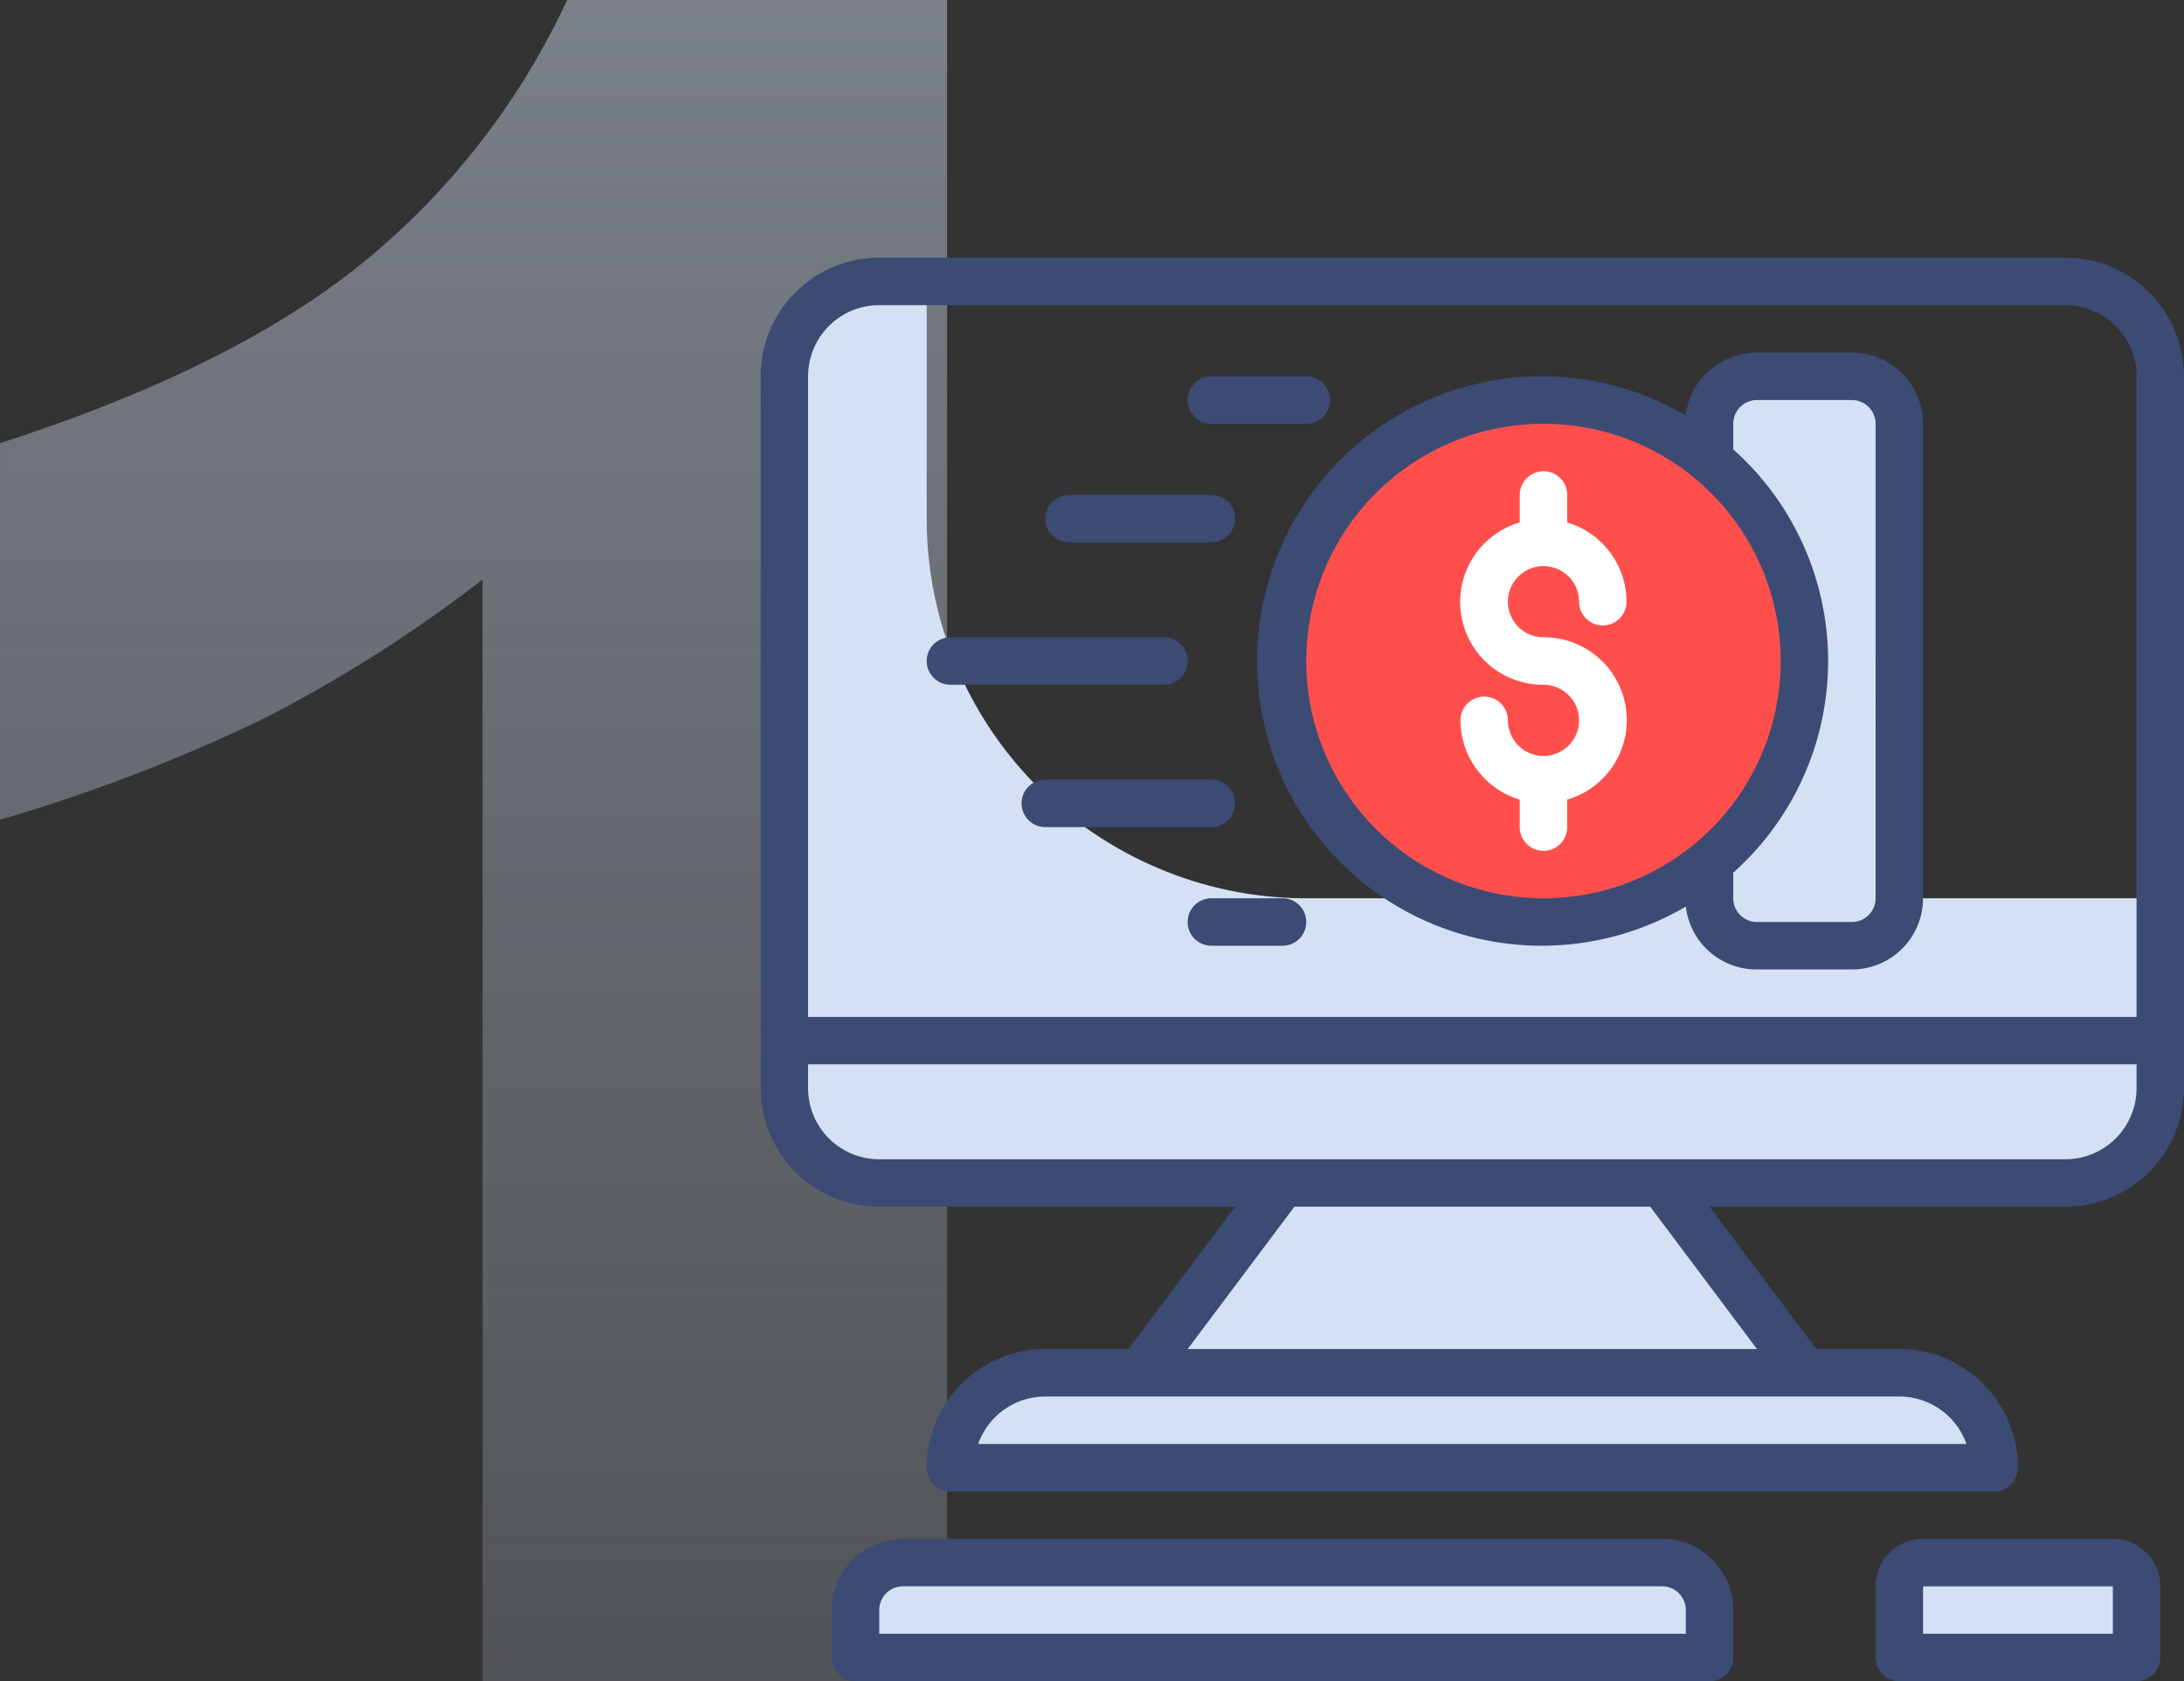
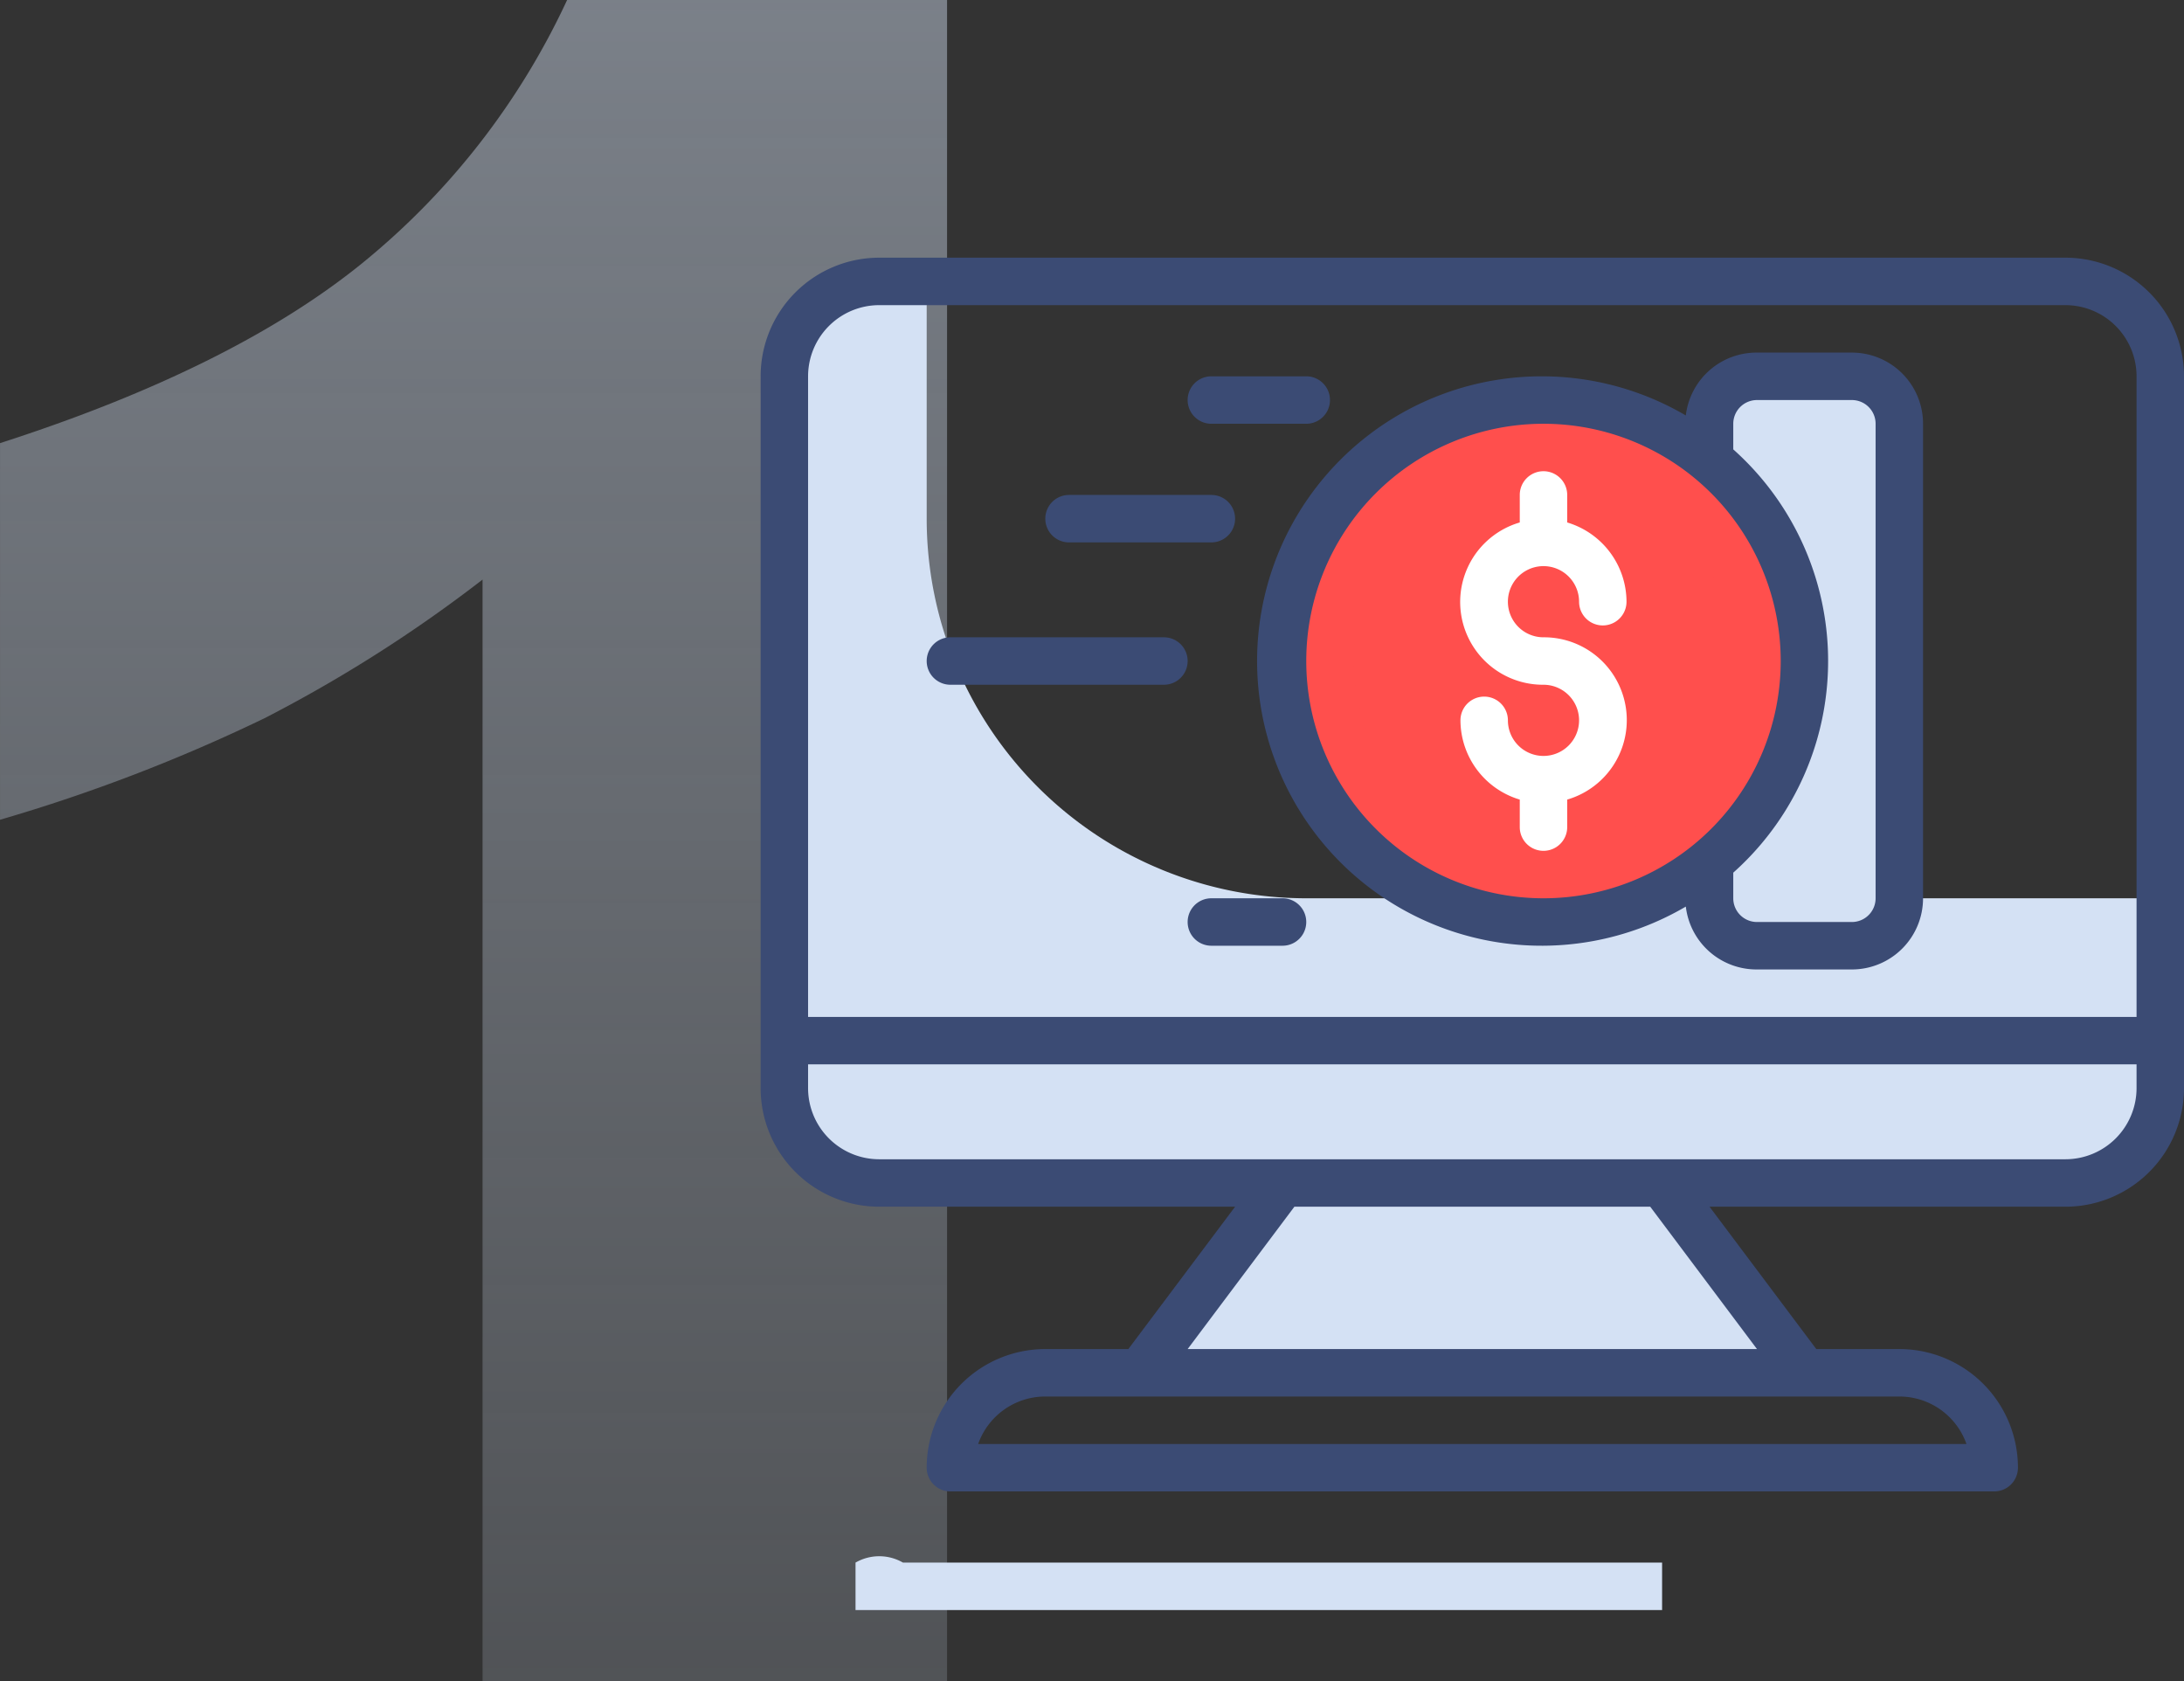
<svg xmlns="http://www.w3.org/2000/svg" width="138.095" height="106.292" viewBox="0 0 138.095 106.292">
  <rect x="0" y="0" width="138.095" height="106.292" fill="#333333" stroke="none" />
  <defs>
    <linearGradient id="linear-gradient" x1="0.5" x2="0.5" y2="1" gradientUnits="objectBoundingBox">
      <stop offset="0" stop-color="#d4e1f4" stop-opacity="0.443" />
      <stop offset="1" stop-color="#d4e1f4" stop-opacity="0.184" />
    </linearGradient>
  </defs>
  <g id="online-money" transform="translate(48.095 16.292)">
    <path id="Path_144" data-name="Path 144" d="M71.788-106.292V0H42.417V-69.649a89.287,89.287,0,0,1-13.794,8.769,107.752,107.752,0,0,1-16.717,6.416V-78.275q14.828-4.776,23.026-11.478a46.823,46.823,0,0,0,12.832-16.539Z" transform="translate(-60 90)" fill="url(#linear-gradient)" />
    <path id="Path_106" data-name="Path 106" d="M17,23V8H14a6,6,0,0,0-6,6V56H95V47H41A24,24,0,0,1,17,23Zm0,0" transform="translate(-6.5 -6.5)" fill="#d4e1f4" />
    <path id="Path_107" data-name="Path 107" d="M8,264H95v3a6,6,0,0,1-6,6H14a6,6,0,0,1-6-6Zm0,0" transform="translate(-6.5 -214.5)" fill="#d4e1f4" />
    <path id="Path_108" data-name="Path 108" d="M323,40h6a3,3,0,0,1,3,3V73a3,3,0,0,1-3,3h-6a3,3,0,0,1-3-3V43A3,3,0,0,1,323,40Zm0,0" transform="translate(-260 -32.5)" fill="#d4e1f4" />
    <path id="Path_109" data-name="Path 109" d="M170,324H128l9-12h24Zm0,0" transform="translate(-104 -253.5)" fill="#d4e1f4" />
-     <path id="Path_110" data-name="Path 110" d="M70,376h54a6,6,0,0,1,6,6H64A6,6,0,0,1,70,376Zm0,0" transform="translate(-52 -305.5)" fill="#d4e1f4" />
-     <path id="Path_111" data-name="Path 111" d="M35,440H83a3,3,0,0,1,3,3v3H32v-3A3,3,0,0,1,35,440Zm0,0" transform="translate(-26 -357.5)" fill="#d4e1f4" />
-     <path id="Path_112" data-name="Path 112" d="M385.5,440h12a1.5,1.5,0,0,1,1.5,1.5V446H384v-4.5A1.5,1.5,0,0,1,385.5,440Zm0,0" transform="translate(-312 -357.5)" fill="#d4e1f4" />
+     <path id="Path_111" data-name="Path 111" d="M35,440H83v3H32v-3A3,3,0,0,1,35,440Zm0,0" transform="translate(-26 -357.5)" fill="#d4e1f4" />
    <path id="Path_113" data-name="Path 113" d="M209,64.5A16.5,16.5,0,1,1,192.5,48,16.5,16.5,0,0,1,209,64.5Zm0,0" transform="translate(-143 -39)" fill="#ff4f4d" />
    <path id="Path_114" data-name="Path 114" d="M224,84a12,12,0,1,1-12-12A12,12,0,0,1,224,84Zm0,0" transform="translate(-162.5 -58.5)" fill="#ff4f4d" />
    <g id="Group_62" data-name="Group 62">
      <path id="Path_115" data-name="Path 115" d="M82.5,0H7.5A7.5,7.5,0,0,0,0,7.5v45A7.5,7.5,0,0,0,7.5,60H30l-6.75,9H18a7.5,7.5,0,0,0-7.5,7.5A1.5,1.5,0,0,0,12,78H78a1.5,1.5,0,0,0,1.5-1.5A7.5,7.5,0,0,0,72,69H66.75L60,60H82.5A7.5,7.5,0,0,0,90,52.5V7.5A7.5,7.5,0,0,0,82.5,0ZM3,7.5A4.5,4.5,0,0,1,7.5,3h75A4.5,4.5,0,0,1,87,7.5V48H3ZM76.245,75H13.755A4.5,4.5,0,0,1,18,72H72A4.5,4.5,0,0,1,76.245,75ZM63,69H27l6.75-9h22.5ZM87,52.5A4.5,4.5,0,0,1,82.5,57H7.5A4.5,4.5,0,0,1,3,52.5V51H87Zm0,0" fill="#3b4b74" />
-       <path id="Path_116" data-name="Path 116" d="M76.5,432h-48a4.5,4.5,0,0,0-4.5,4.5v3a1.5,1.5,0,0,0,1.5,1.5h54a1.5,1.5,0,0,0,1.5-1.5v-3A4.5,4.5,0,0,0,76.5,432Zm1.5,6H27v-1.5a1.5,1.5,0,0,1,1.5-1.5h48a1.5,1.5,0,0,1,1.5,1.5Zm0,0" transform="translate(-19.5 -351)" fill="#3b4b74" />
-       <path id="Path_117" data-name="Path 117" d="M391,432H379a3,3,0,0,0-3,3v4.5a1.5,1.5,0,0,0,1.5,1.5h15a1.5,1.5,0,0,0,1.5-1.5V435A3,3,0,0,0,391,432Zm0,6H379v-3h12Zm0,0" transform="translate(-305.5 -351)" fill="#3b4b74" />
      <path id="Path_118" data-name="Path 118" d="M241.172,78a2.25,2.25,0,0,1,2.25,2.25,1.5,1.5,0,1,0,3,0,5.249,5.249,0,0,0-3.75-5.01V73.5a1.5,1.5,0,1,0-3,0v1.74a5.235,5.235,0,0,0,1.5,10.26,2.25,2.25,0,1,1-2.25,2.25,1.5,1.5,0,0,0-3,0,5.249,5.249,0,0,0,3.75,5.01V94.5a1.5,1.5,0,0,0,3,0V92.76a5.235,5.235,0,0,0-1.5-10.26,2.25,2.25,0,1,1,0-4.5Zm0,0" transform="translate(-191.672 -58.5)" fill="#fff" />
      <path id="Path_119" data-name="Path 119" d="M72.5,129.5A1.5,1.5,0,0,0,71,128H57.5a1.5,1.5,0,1,0,0,3H71A1.5,1.5,0,0,0,72.5,129.5Zm0,0" transform="translate(-45.5 -104)" fill="#3b4b74" />
      <path id="Path_120" data-name="Path 120" d="M97.5,83h9a1.5,1.5,0,1,0,0-3h-9a1.5,1.5,0,1,0,0,3Zm0,0" transform="translate(-78 -65)" fill="#3b4b74" />
-       <path id="Path_121" data-name="Path 121" d="M101.5,177.5A1.5,1.5,0,0,0,100,176H89.5a1.5,1.5,0,0,0,0,3H100A1.5,1.5,0,0,0,101.5,177.5Zm0,0" transform="translate(-71.5 -143)" fill="#3b4b74" />
      <path id="Path_122" data-name="Path 122" d="M150,216h-4.5a1.5,1.5,0,0,0,0,3H150a1.5,1.5,0,0,0,0-3Zm0,0" transform="translate(-117 -175.5)" fill="#3b4b74" />
      <path id="Path_123" data-name="Path 123" d="M145.5,43h6a1.5,1.5,0,0,0,0-3h-6a1.5,1.5,0,0,0,0,3Zm0,0" transform="translate(-117 -32.5)" fill="#3b4b74" />
      <path id="Path_124" data-name="Path 124" d="M205.027,32h-6a4.5,4.5,0,0,0-4.5,3.975,18,18,0,1,0,0,31.05,4.5,4.5,0,0,0,4.5,3.975h6a4.5,4.5,0,0,0,4.5-4.5v-30A4.5,4.5,0,0,0,205.027,32Zm-34.5,19.5a15,15,0,1,1,15,15A15,15,0,0,1,170.527,51.5Zm36,15a1.5,1.5,0,0,1-1.5,1.5h-6a1.5,1.5,0,0,1-1.5-1.5v-1.62a17.924,17.924,0,0,0,0-26.76V36.5a1.5,1.5,0,0,1,1.5-1.5h6a1.5,1.5,0,0,1,1.5,1.5Zm0,0" transform="translate(-136.027 -26)" fill="#3b4b74" />
    </g>
  </g>
</svg>